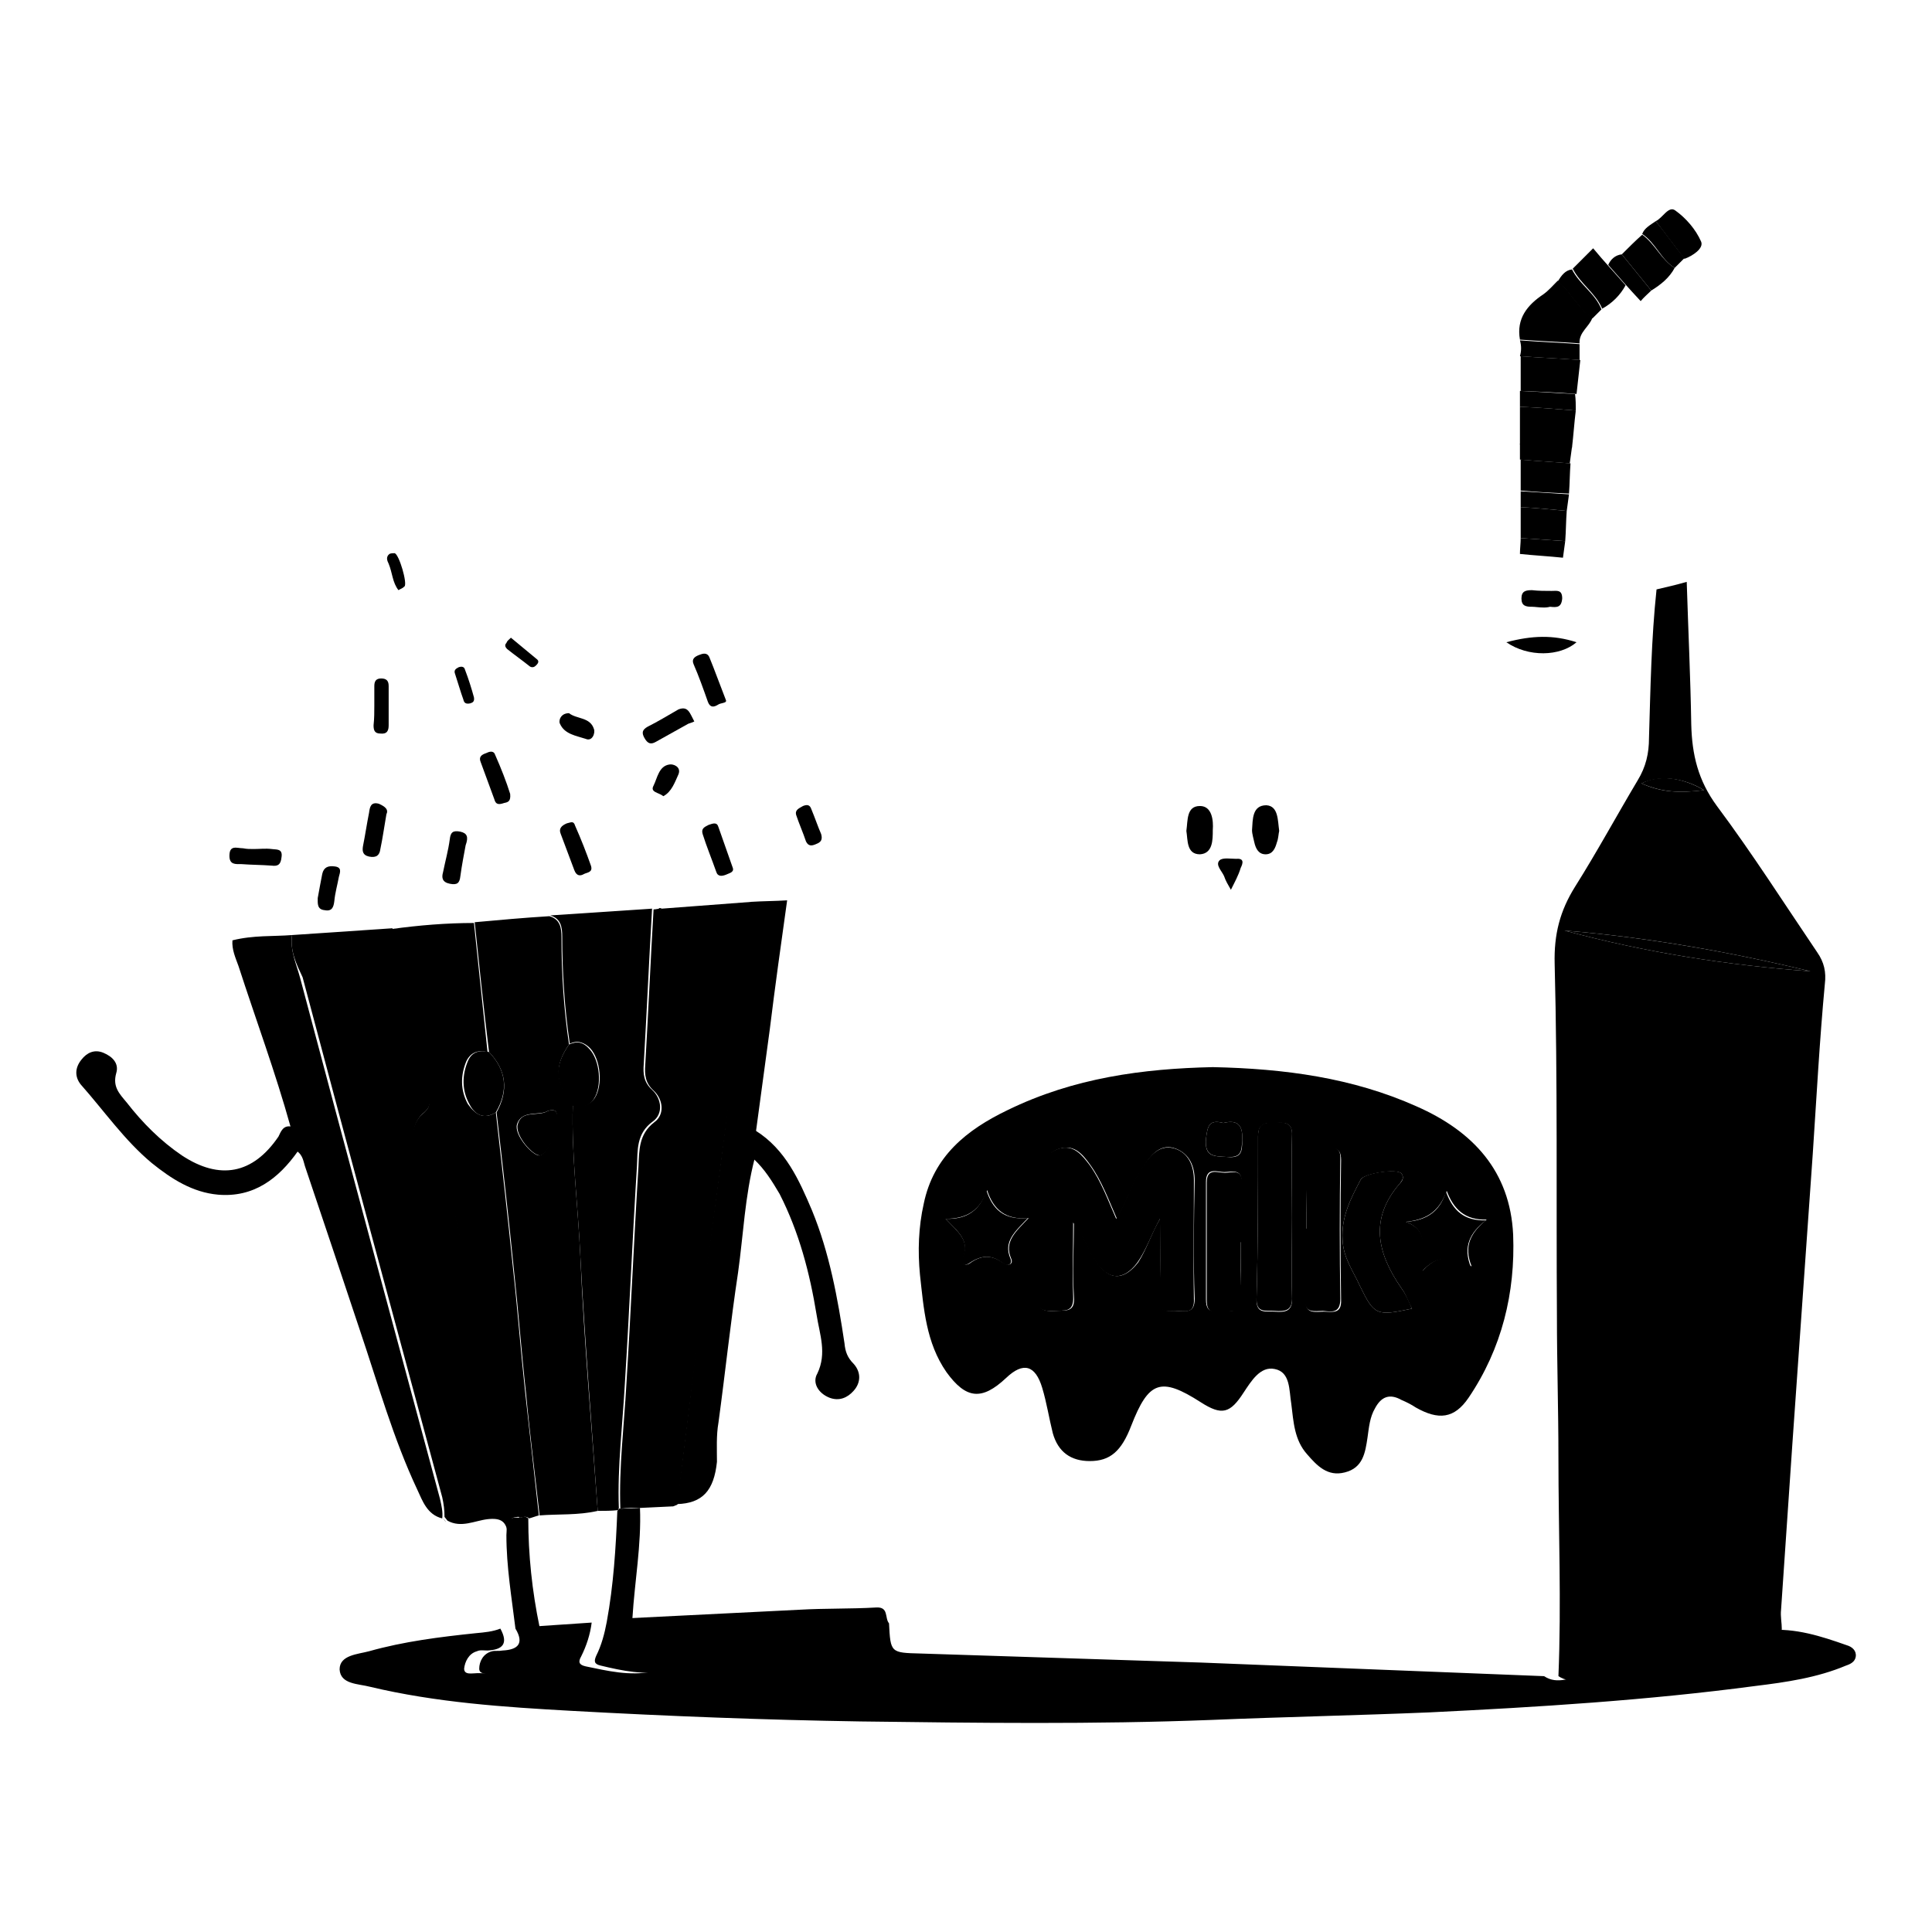
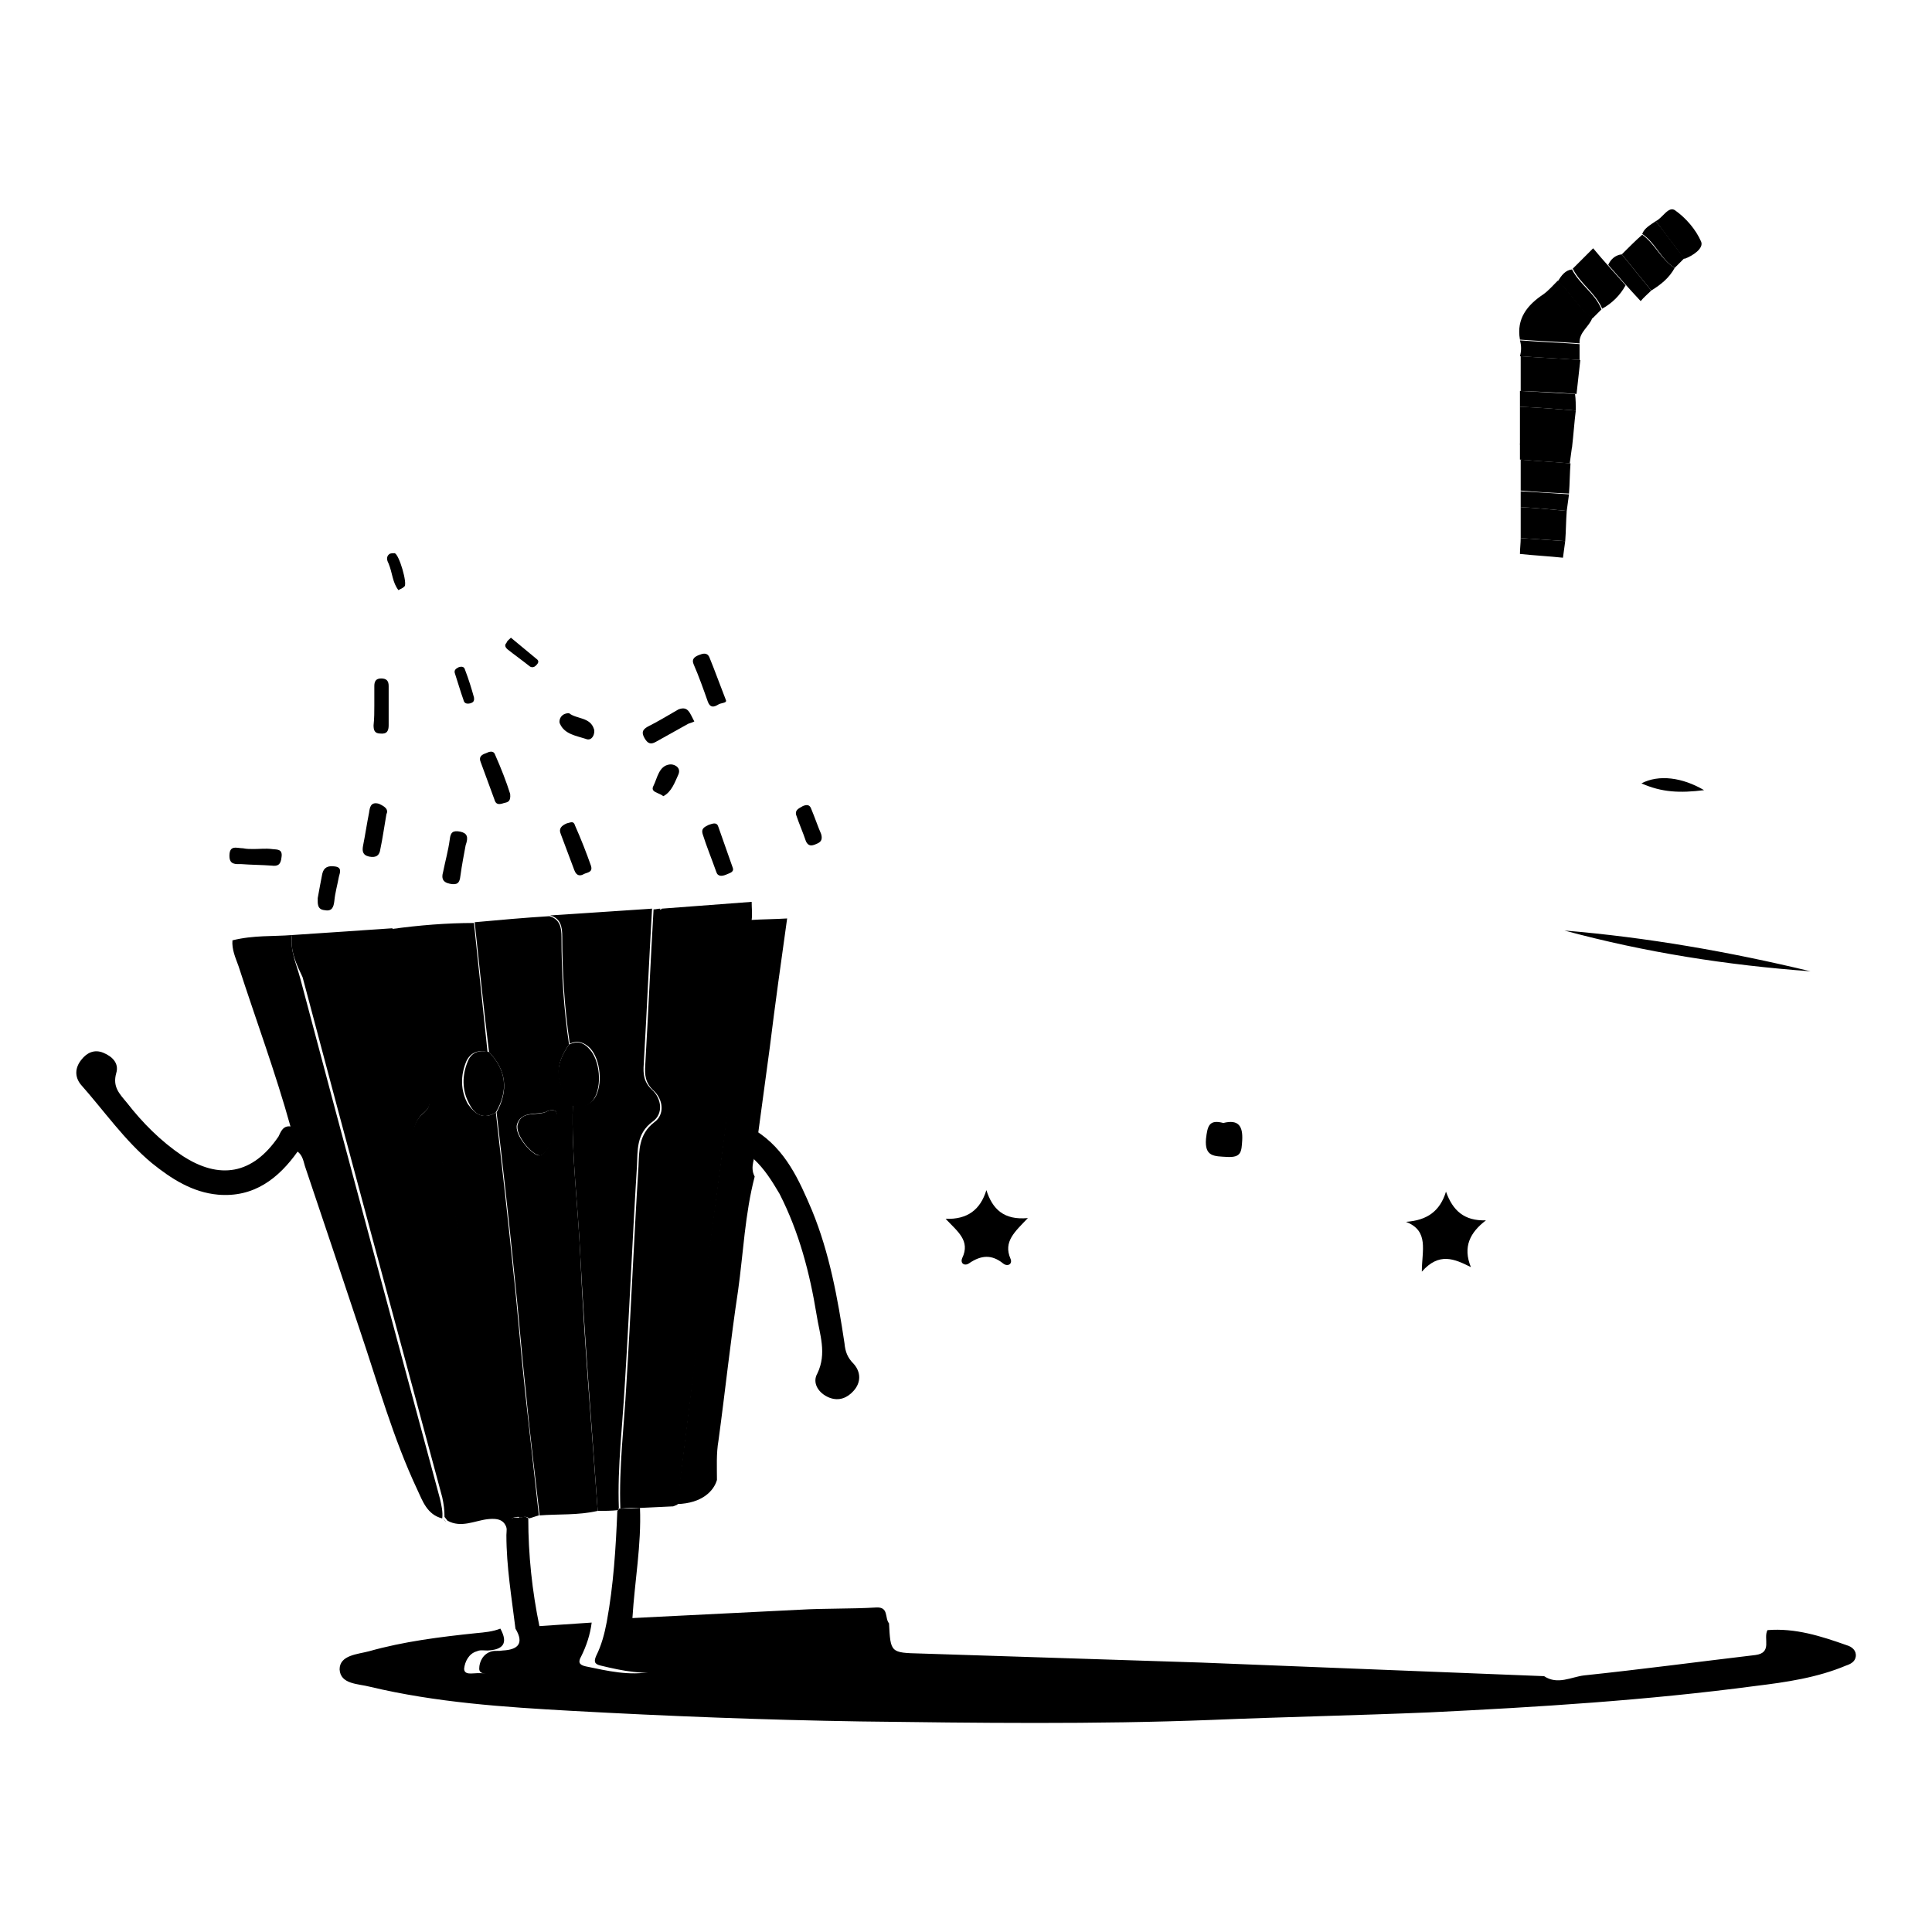
<svg xmlns="http://www.w3.org/2000/svg" version="1.1" x="0px" y="0px" viewBox="0 0 256 256" enable-background="new 0 0 256 256" xml:space="preserve">
  <g>
-     <path fill="#000000" d="M206.5,222.1c0.4-9.7,0-19.3,0-29c0-6.3-0.2-12.5-0.2-18.8c-0.1-15.5,0.1-31.1-0.3-46.6 c-0.1-3.9,0.7-7,2.7-10.2c2.9-4.6,5.5-9.4,8.3-14.1c1.1-1.8,1.5-3.6,1.5-5.6c0.2-6.6,0.3-13.1,1-19.7c1.3-0.3,2.6-0.6,4-1 c0.2,6.4,0.5,12.7,0.6,18.9c0.1,4,0.9,7.4,3.4,10.8c4.7,6.3,8.9,12.9,13.3,19.4c0.9,1.3,1.2,2.6,1,4.2c-0.7,7.5-1.1,15-1.6,22.5 c-0.9,12.8-1.8,25.6-2.7,38.4c-0.5,7.3-1,14.7-1.5,22c-0.1,0.9,0.1,1.7,0.1,2.6c-0.6,1,0.7,3-1.6,3.3c-7.6,0.9-15.1,2-22.7,2.7 C210.1,222.2,208.3,223.3,206.5,222.1L206.5,222.1z M239.9,128.7c-10.8-2.6-21.6-4.5-32.6-5.4C218,126.2,228.9,127.9,239.9,128.7z  M225.8,104.7c-2.8-1.7-5.9-2-8.3-0.9C220.1,105,222.6,105.1,225.8,104.7z" />
    <path fill="#000000" d="M204.6,222.1c1.8,1.2,3.6,0.1,5.3-0.1c7.6-0.8,15.1-1.8,22.7-2.7c2.3-0.3,1-2.2,1.6-3.3 c3.7-0.3,7.1,0.8,10.5,2c0.7,0.2,1.3,0.7,1.2,1.5c-0.1,0.7-0.7,1-1.3,1.2c-3.8,1.6-7.9,2.2-12,2.7c-14.3,1.9-28.8,2.8-43.2,3.5 c-9.6,0.4-19.3,0.6-28.9,1c-15.5,0.6-31,0.4-46.5,0.2c-12.7-0.2-25.5-0.7-38.2-1.4c-9-0.5-18-1.1-26.8-3.2c-1.5-0.4-3.9-0.3-4-2.3 c0-1.9,2.4-2,3.9-2.4c4.6-1.3,9.4-1.9,14.2-2.4c1.1-0.1,2.2-0.2,3.2-0.6c1.1,2,0.3,2.8-1.7,2.9c-0.5,0-1-0.1-1.4,0.1 c-1.1,0.3-1.6,1.4-1.7,2.3c0,0.9,1.1,0.6,1.8,0.6c2.1,0.1,4.2-0.4,6.3-0.7c1.3-0.3,1.7-0.7,0.9-2c-0.6-1-0.9-2.2-1-3.4 c3-0.2,5.9-0.4,8.9-0.6c-0.2,1.6-0.7,3.1-1.4,4.5c-0.4,0.7-0.3,1.1,0.6,1.3c2.9,0.6,5.8,1.3,8.8,0.7c-1.1-2.5-1.1-2.5-2.5-2.7 c-3.1-0.4-3.1-0.4-2.5-3.5c0.1-0.3,0.3-0.6,0.4-0.8c8.1-0.4,16.1-0.8,24.1-1.2c3.4-0.2,6.8-0.1,10.2-0.3c1.7-0.1,1.1,1.4,1.7,2.1 c0.2,3.9,0.2,3.9,4.2,4c12.4,0.4,24.8,0.8,37.2,1.2C174.5,220.9,189.6,221.5,204.6,222.1L204.6,222.1z" />
    <path fill="#000000" d="M38.7,123.9c4.4-0.3,8.9-0.6,13.3-0.9c1.6,7.5,3.2,15,4.9,22.4c0.2,1-0.1,1.5-0.8,2.1 c-2,1.7-1.6,5.1,0.8,5.5c1.8,0.3,2,1.4,2.3,2.6c1.7,8,3.5,16,5.2,24.1c1.5,7.1,3,14.2,4.5,21.3c-1.9-0.1-1.5,1.3-1.6,2.3 c-0.2-1.7-0.9-2.2-2.7-2c-1.7,0.2-3.5,1.2-5.3,0.2l-0.4-0.5l0,0c0-0.9-0.1-1.7-0.3-2.6c-6.2-23-12.4-45.9-18.5-68.9 C39.3,127.8,38.4,126,38.7,123.9L38.7,123.9z M87.7,120.4c4-0.3,7.9-0.6,11.9-0.9c0,0.8,0.1,1.6,0,2.4c-1,8.1-1.9,16.1-3,24.2 c-1.2,9.1-2.4,18.3-3.6,27.4c-1.1,8.6-2.2,17.2-3.2,25.8l-0.1,0.1c-0.2,0.1-0.3,0.1-0.5,0.2l-4.2,0.2c-0.9,0-1.9,0-2.8,0.1 c-0.2-5.5,0.5-11,0.8-16.5c0.6-9.6,1-19.2,1.6-28.8c0.1-2.1,0-4.3,2.1-5.9c1.4-1,1.2-3-0.1-4.2c-1.1-1-1.2-2.1-1.1-3.4 c0.4-6.9,0.7-13.7,1.1-20.6c0.3,0,0.6-0.1,0.9-0.1C87.4,120.6,87.5,120.6,87.7,120.4L87.7,120.4z" />
-     <path fill="#000000" d="M38.7,123.9c-0.3,2,0.6,3.9,1.1,5.8c6.1,23,12.3,45.9,18.5,68.9c0.2,0.9,0.4,1.7,0.3,2.6 c-2-0.5-2.6-2.3-3.3-3.8c-3.2-6.8-5.2-14-7.6-21.1c-2.4-7.2-4.8-14.4-7.2-21.5c-0.3-0.8-0.3-1.7-1.2-2.3c0.5-1.3,0-2.3-0.8-3.2 c-2-7.2-4.6-14.2-6.9-21.3c-0.4-1.1-0.9-2.2-0.8-3.4C33.6,123.9,36.2,124.1,38.7,123.9z M89.7,199.3c1.1-8.6,2.1-17.2,3.2-25.8 c1.2-9.2,2.5-18.3,3.6-27.4c1-8.1,2-16.1,3-24.2c0.1-0.8,0-1.6,0-2.4c1.6-0.1,3.2-0.1,4.8-0.2c-0.8,5.7-1.6,11.4-2.3,17.1 c-0.6,4.5-1.2,8.9-1.8,13.3c-0.1,1.3-0.9,2.5-0.2,3.8c-1.3,5-1.5,10.1-2.2,15.1c-1,6.6-1.7,13.3-2.6,19.9c-0.3,1.7-0.2,3.5-0.2,5.2 C94.6,197.5,93.1,199.2,89.7,199.3z" />
+     <path fill="#000000" d="M38.7,123.9c-0.3,2,0.6,3.9,1.1,5.8c6.1,23,12.3,45.9,18.5,68.9c0.2,0.9,0.4,1.7,0.3,2.6 c-2-0.5-2.6-2.3-3.3-3.8c-3.2-6.8-5.2-14-7.6-21.1c-2.4-7.2-4.8-14.4-7.2-21.5c-0.3-0.8-0.3-1.7-1.2-2.3c0.5-1.3,0-2.3-0.8-3.2 c-2-7.2-4.6-14.2-6.9-21.3c-0.4-1.1-0.9-2.2-0.8-3.4C33.6,123.9,36.2,124.1,38.7,123.9z M89.7,199.3c1.1-8.6,2.1-17.2,3.2-25.8 c1.2-9.2,2.5-18.3,3.6-27.4c1-8.1,2-16.1,3-24.2c1.6-0.1,3.2-0.1,4.8-0.2c-0.8,5.7-1.6,11.4-2.3,17.1 c-0.6,4.5-1.2,8.9-1.8,13.3c-0.1,1.3-0.9,2.5-0.2,3.8c-1.3,5-1.5,10.1-2.2,15.1c-1,6.6-1.7,13.3-2.6,19.9c-0.3,1.7-0.2,3.5-0.2,5.2 C94.6,197.5,93.1,199.2,89.7,199.3z" />
    <path fill="#000000" d="M38.7,149.3c0.7,1,1.3,2,0.8,3.2c-2.6,3.7-5.9,6.2-10.6,5.8c-3.4-0.3-6.2-2.1-8.8-4.2 c-3.6-3-6.3-6.9-9.4-10.4c-0.8-1-0.8-2.2,0.1-3.3c0.7-0.9,1.7-1.4,2.9-0.9c1.2,0.5,2.1,1.4,1.7,2.7c-0.5,1.8,0.4,2.7,1.4,3.9 c2.1,2.7,4.5,5.1,7.3,7c5,3.3,9.4,2.5,12.8-2.5C37.2,150,37.5,149,38.7,149.3z M99.9,153.6c-0.8-1.3,0.1-2.6,0.2-3.8 c4,2.5,5.8,6.6,7.5,10.6c2.3,5.6,3.4,11.6,4.3,17.6c0.1,1.1,0.4,1.9,1.2,2.7c1,1.1,1,2.5,0,3.6c-0.8,0.9-1.9,1.4-3.2,0.9 c-1.5-0.6-2.3-2-1.6-3.2c1.3-2.7,0.3-5.2-0.1-7.8c-0.9-5.5-2.3-10.9-4.9-16C102.3,156.5,101.3,154.9,99.9,153.6z M82,199.9 c0.9,0,1.9,0,2.8-0.1c0.2,4.9-0.7,9.7-1,14.6c-0.1,0.3-0.3,0.6-0.4,0.8c-0.6,3.1-0.6,3.1,2.5,3.5c1.4,0.2,1.4,0.2,2.5,2.7 c-3,0.6-5.9,0-8.8-0.7c-0.9-0.2-0.9-0.6-0.6-1.3c0.7-1.4,1.1-2.9,1.4-4.5c0.9-4.9,1.2-9.8,1.4-14.7C81.9,200.1,82,200,82,199.9 L82,199.9z M67.1,203.4c0.1-1.1-0.2-2.5,1.6-2.3c0.4,0,0.9-0.3,1.3,0.1c0,4.8,0.5,9.6,1.5,14.4c0.1,1.2,0.4,2.3,1,3.4 c0.7,1.3,0.4,1.8-0.9,2c-2.1,0.4-4.2,0.8-6.3,0.7c-0.6,0-1.8,0.3-1.8-0.6c0-0.9,0.5-2,1.7-2.3c0.4-0.1,0.9,0,1.4-0.1 c2-0.1,2.9-0.9,1.7-2.9C67.8,211.7,67.1,207.6,67.1,203.4z" />
    <path fill="#000000" d="M201.4,45c-0.5-2.8,1-4.6,3.1-6c0.7-0.5,1.3-1.2,1.9-1.8c1.7,1.4,2.7,3.6,4.6,4.9c-0.4,1.2-1.8,1.9-1.7,3.4 C206.7,45.3,204,45.2,201.4,45z M201.5,51.8l0-4.6c2.6,0.2,5.3,0.3,7.9,0.5l-0.5,4.5C206.4,52,203.9,51.9,201.5,51.8z M208.8,54.4 c-0.2,1.6-0.3,3.2-0.5,4.9l-6.9-0.4c0-1.7,0-3.3,0-5C203.9,54,206.4,54.2,208.8,54.4z M201.5,65v-4.1c2.2,0.2,4.4,0.3,6.6,0.5 c-0.1,1.3-0.1,2.7-0.2,4C205.7,65.3,203.6,65.2,201.5,65L201.5,65z M215.4,37.8c-0.7,1.3-1.8,2.4-3.1,3.1c-0.9-2.1-2.9-3.3-3.9-5.3 c0.9-0.9,1.8-1.8,2.7-2.7C212.5,34.6,214,36.2,215.4,37.8L215.4,37.8z M221.9,35.5c-0.7,1.3-1.8,2.2-3.1,3 c-1.3-1.6-2.6-3.2-3.9-4.8c0.9-0.9,1.8-1.8,2.7-2.6C219.3,32.3,220.1,34.4,221.9,35.5z M207.6,67.7c-0.1,1.3-0.1,2.7-0.2,4 l-5.9-0.4v-4.1C203.5,67.3,205.5,67.5,207.6,67.7L207.6,67.7z M219.4,29.3c0.9-0.4,1.7-2.1,2.6-1.4c1.4,1,2.7,2.5,3.4,4.1 c0.4,0.9-1.1,1.9-2.2,2.3C221.9,32.6,220.6,30.9,219.4,29.3z" />
    <path fill="#000000" d="M209.3,47.7c-2.6-0.2-5.3-0.3-7.9-0.5c0.2-0.7,0.2-1.4,0-2.1c2.6,0.2,5.2,0.3,7.9,0.5 C209.3,46.2,209.3,46.9,209.3,47.7z M208.8,54.4c-2.5-0.2-4.9-0.4-7.4-0.5c0-0.7,0-1.4,0-2.1c2.4,0.1,4.9,0.3,7.3,0.4 C208.8,52.9,208.8,53.7,208.8,54.4L208.8,54.4z M208.3,35.7c1,2,3.1,3.2,3.9,5.3c-0.4,0.4-0.8,0.8-1.2,1.2 c-1.9-1.3-2.9-3.5-4.6-4.9C206.9,36.5,207.4,35.8,208.3,35.7z M214.9,33.7c1.3,1.6,2.6,3.2,3.9,4.8c-0.5,0.5-1,0.9-1.4,1.4 c-1.5-1.6-2.9-3.2-4.3-4.8C213.4,34.4,214,33.8,214.9,33.7L214.9,33.7z M208,61.4c-2.2-0.2-4.4-0.3-6.6-0.5c0-0.7,0-1.4,0-2.1 l6.9,0.4C208.2,60,208.1,60.7,208,61.4L208,61.4z M219.4,29.3c1.3,1.6,2.5,3.3,3.8,4.9c-0.4,0.4-0.9,0.9-1.3,1.3 c-1.8-1.1-2.5-3.3-4.3-4.5C217.9,30.2,218.7,29.8,219.4,29.3L219.4,29.3z M207.6,67.7c-2-0.2-4.1-0.4-6.1-0.5c0-0.7,0-1.4,0-2.1 l6.4,0.4C207.8,66.2,207.7,66.9,207.6,67.7z M201.5,71.3l5.9,0.4c-0.1,0.7-0.2,1.5-0.3,2.2c-1.9-0.2-3.8-0.3-5.7-0.5 C201.4,72.7,201.5,72,201.5,71.3z" />
    <path fill="#000000" d="M89.1,199.6c0.2-0.1,0.3-0.1,0.5-0.2C89.4,199.5,89.2,199.5,89.1,199.6z M58.7,201.2l0.4,0.5 C59,201.5,58.8,201.3,58.7,201.2z" />
-     <path fill="#000000" d="M160.7,141.4c9.5,0.2,18.5,1.4,27,5.2c7.5,3.3,12.4,8.6,12.8,17c0.3,7.7-1.5,15.1-5.9,21.6 c-1.9,2.8-4,3-7,1.3c-0.6-0.4-1.2-0.7-1.9-1c-1.6-0.9-2.7-0.4-3.5,1.1c-0.7,1.2-0.8,2.5-1,3.9c-0.3,2-0.6,4-3,4.6 c-2.3,0.6-3.7-0.9-5-2.4c-1.7-1.9-1.8-4.3-2.1-6.7c-0.3-1.8-0.1-4.2-2.2-4.6c-1.9-0.4-3.1,1.6-4.1,3.1c-1.8,2.8-2.9,3.1-5.7,1.3 c-5.3-3.4-6.9-2.8-9.2,3.1c-1.3,3.4-2.8,4.7-5.5,4.7c-2.5,0-4.2-1.2-4.9-3.7c-0.5-2-0.8-4-1.4-6c-0.9-3-2.5-3.5-4.8-1.3 c-3.2,3-5.3,2.8-7.9-0.8c-2.7-3.9-3-8.4-3.5-12.9c-0.3-3.1-0.2-6.3,0.5-9.4c1.3-6.3,5.7-9.8,11.1-12.4 C142.3,142.8,151.5,141.6,160.7,141.4L160.7,141.4z M153.7,161.5c0,3.9,0.1,7.3,0,10.6c-0.1,2.1,1.3,1.5,2.3,1.6 c1.1,0,2.3,0.4,2.3-1.6c-0.2-5.2-0.1-10.5,0-15.7c0-1.9-0.7-3.5-2.5-4.2c-1.9-0.7-3.1,0.6-4.1,2.1c-1.6,2.2-2.3,4.8-3.7,7.2 c-1.1-2.5-2-5-3.5-7.1c-1-1.4-2.1-2.8-4.1-2.2c-1.9,0.6-2.5,2.3-2.5,4.1c-0.1,5.1-0.1,10.3-0.3,15.4c-0.1,1.8,0.6,2.1,2.2,2 c1.3-0.1,2.7,0.3,2.5-1.9c-0.2-3.3,0-6.6,0-9.8c0.7,0.8,1.1,1.7,1.5,2.5c0.5,0.9,0.9,1.9,1.5,2.7c1.7,2.5,3.6,2.5,5.5,0.1 C151.9,165.6,152.5,163.6,153.7,161.5L153.7,161.5z M171.2,161.3c0-3.6-0.1-7.1,0-10.7c0.1-1.8-0.8-1.9-2.2-1.8 c-1.2,0-2.3-0.1-2.3,1.8c0,7.1,0,14.3-0.2,21.4c-0.1,2.2,1.2,1.7,2.4,1.8c1.4,0.1,2.4,0,2.3-1.9 C171.1,168.3,171.2,164.8,171.2,161.3L171.2,161.3z M173.1,162.9H173c0,3.1,0.1,6.2,0,9.3c-0.1,2,1.3,1.6,2.4,1.6 c1.1,0,2.4,0.4,2.3-1.6c-0.1-6.2-0.1-12.4,0-18.5c0-2.1-1.4-1.4-2.4-1.5c-1.1-0.1-2.2-0.4-2.1,1.5 C173.2,156.7,173.1,159.8,173.1,162.9L173.1,162.9z M187.1,173.4c-0.5-0.9-0.8-1.9-1.4-2.7c-3.2-4.6-4.3-9.2-0.2-13.9 c0.3-0.3,0.6-0.8,0.2-1.3c-0.6-0.7-5,0-5.4,0.8c-1.3,2.5-2.6,4.9-2.4,8c0.1,2.4,1.4,4.1,2.3,6.1 C182.1,174.3,182.4,174.4,187.1,173.4z M164.4,164.5h0.1c0-2.6-0.1-5.2,0-7.8c0.1-1.9-1.3-1.4-2.3-1.4c-0.9,0-2.4-0.7-2.4,1.3 c0,5.2,0,10.4,0,15.6c0,2.4,1.7,1.2,2.7,1.4c1.2,0.3,1.9-0.1,1.8-1.6C164.4,169.6,164.4,167,164.4,164.5L164.4,164.5z M186.3,161.9 c3.2,1.2,2.2,3.8,2.2,6.5c2.3-2.6,4.3-1.7,6.5-0.6c-1.1-2.7-0.1-4.5,2-6.2c-2.9,0.1-4.4-1.4-5.3-3.8 C190.7,160.5,189.1,161.6,186.3,161.9z M125.3,161.5c1.6,1.7,3.3,2.9,2.3,5.2c-0.3,0.7,0.3,1.1,0.9,0.7c1.5-1.1,2.9-1.2,4.5,0 c0.6,0.4,1.3,0.1,1-0.6c-1-2.3,0.6-3.6,2.3-5.4c-3.1,0.3-4.7-1.2-5.5-3.7C129.9,160.3,128.2,161.5,125.3,161.5L125.3,161.5z  M162.1,148.8c-1.9-0.5-2.1,0.4-2.3,2.1c-0.2,2.4,1,2.3,2.8,2.4c1.9,0.2,2-0.7,2-2.2C164.7,149.2,164.1,148.3,162.1,148.8z  M169.5,110.1c-0.1,0.4-0.1,1-0.3,1.5c-0.2,0.7-0.5,1.6-1.5,1.6c-0.9,0-1.3-0.7-1.5-1.6c-0.1-0.5-0.3-1.1-0.3-1.6 c0.1-1.4,0-3.3,1.9-3.3C169.4,106.8,169.3,108.7,169.5,110.1z M157.2,110.1c0.2-1.4,0-3.3,1.8-3.3c1.6,0,1.8,1.9,1.7,3.2 c0,1.3,0,3.1-1.7,3.2C157.2,113.2,157.4,111.3,157.2,110.1z M199.6,85.1c3.4-0.9,6.2-1,9.3,0C206.7,87,202.5,87.1,199.6,85.1z  M204.6,80.5c-0.7,0-1.2-0.1-1.6-0.1c-0.8,0-1.4-0.1-1.4-1.1c0-1,0.6-1.1,1.4-1.1c0.9,0.1,1.7,0.1,2.6,0.1c0.7,0,1.4-0.2,1.4,1 c-0.1,1.2-0.7,1.2-1.6,1.1C205,80.5,204.7,80.5,204.6,80.5z M163.1,117.9c-0.4-0.7-0.7-1.2-0.9-1.8c-0.3-0.7-1.2-1.5-0.6-2.1 c0.4-0.4,1.5-0.2,2.2-0.2c1.1-0.1,0.9,0.6,0.6,1.2C164.1,116,163.6,116.9,163.1,117.9z" />
    <path fill="#000000" d="M239.9,128.7c-11-0.8-21.9-2.5-32.6-5.4C218.2,124.2,229.1,126.1,239.9,128.7z M225.8,104.7 c-3.2,0.4-5.6,0.3-8.3-0.9C219.8,102.6,222.9,103,225.8,104.7z" />
    <path fill="#000000" d="M62.9,122.2c3.3-0.3,6.6-0.6,9.9-0.8c1.4,0.4,1.6,1.5,1.6,2.8c0,4.8,0.3,9.5,1,14.2c-2,2.9-1.8,5,0.5,8 c-0.2,6.7,0.7,13.4,1,20.1c0.5,11.3,1.5,22.5,2.3,33.7c-2.6,0.6-5.2,0.4-7.7,0.6c-0.6-5.4-1.3-10.8-1.8-16.2 c-0.6-5.4-1-10.8-1.6-16.3c-0.7-7-1.5-14-2.3-20.9c1.6-2.9,1.3-5.6-1-8C64.1,133.7,63.5,127.9,62.9,122.2z M72.6,147.2 c-1.1,0.7-3.5-0.2-4.1,1.8c-0.4,1.4,2.1,4.2,3,4.1c1-0.1,2.4-3.4,2.3-5.1C73.8,147.3,73.6,146.9,72.6,147.2z" />
    <path fill="#000000" d="M79.2,200.2c-0.8-11.2-1.7-22.5-2.3-33.7c-0.3-6.7-1.2-13.4-1-20.1c1.1,0.3,2.1,0.2,2.9-0.9 c1.1-1.7,0.8-5.1-0.6-6.6c-0.8-0.8-1.7-1.1-2.7-0.6c-0.7-4.7-1-9.5-1-14.2c0-1.3-0.2-2.4-1.6-2.8c4.5-0.3,9-0.6,13.5-0.9 c-0.4,6.9-0.7,13.7-1.1,20.6c-0.1,1.3,0,2.4,1.1,3.4c1.3,1.2,1.5,3.2,0.1,4.2c-2.2,1.6-2,3.8-2.1,5.9c-0.6,9.6-1,19.2-1.6,28.8 c-0.3,5.5-1,11-0.8,16.5c0,0.1-0.1,0.2-0.1,0.3C81,200.2,80.1,200.2,79.2,200.2z M65.7,147.4c0.8,7,1.6,14,2.3,20.9 c0.6,5.4,1,10.8,1.6,16.3c0.6,5.4,1.2,10.8,1.8,16.2c-0.4,0.1-0.9,0.3-1.3,0.4c-0.4-0.4-0.9-0.1-1.3-0.1c-1.5-7.1-3-14.2-4.5-21.3 c-1.7-8-3.4-16-5.2-24.1c-0.3-1.3-0.4-2.3-2.3-2.6c-2.4-0.4-2.8-3.8-0.8-5.5c0.8-0.7,1-1.1,0.8-2.1c-1.7-7.5-3.3-14.9-4.9-22.4 c3.6-0.5,7.3-0.8,10.9-0.8c0.6,5.7,1.2,11.4,1.8,17.1c-1.2-0.3-2.2,0-2.8,1.2c-0.8,1.9-0.8,3.9,0.2,5.7 C63,147.7,64.1,148.4,65.7,147.4L65.7,147.4z" />
    <path fill="#000000" d="M67.6,105.2c0.1,1-0.3,1.1-0.8,1.2c-0.6,0.2-1.1,0.3-1.3-0.5c-0.6-1.6-1.2-3.3-1.8-4.9 c-0.3-0.7,0.1-1,0.7-1.2c0.4-0.2,1-0.4,1.2,0.2C66.4,101.8,67.1,103.6,67.6,105.2z M92,95.6c-0.2,0.1-0.5,0.2-0.8,0.3 c-1.4,0.8-2.9,1.6-4.3,2.4c-0.7,0.4-1.1,0.2-1.5-0.5c-0.4-0.7-0.3-1.1,0.4-1.5c1.4-0.7,2.7-1.5,4.1-2.3 C91.2,93.5,91.4,94.5,92,95.6z" />
    <path fill="#000000" d="M33.6,112.5c0.8,0,1.6-0.1,2.4,0c0.6,0.1,1.5-0.1,1.3,1.1c-0.1,1-0.5,1.2-1.3,1.1c-1.3-0.1-2.7-0.1-4-0.2 c-0.8,0-1.6,0.1-1.6-1.1c0-1.5,1-1,1.8-1C32.7,112.5,33.1,112.5,33.6,112.5L33.6,112.5z M96.2,92.8c0.1,0.4-0.7,0.3-1.1,0.6 c-0.5,0.3-1,0.4-1.3-0.4c-0.6-1.7-1.2-3.4-1.9-5c-0.3-0.7,0.2-1,0.7-1.2c0.5-0.2,1.1-0.4,1.4,0.3C94.7,88.8,95.3,90.5,96.2,92.8z  M51.2,107.9c-0.3,1.7-0.5,3.2-0.8,4.6c-0.1,0.8-0.5,1.2-1.5,1c-0.9-0.2-0.9-0.8-0.8-1.4c0.3-1.5,0.5-2.9,0.8-4.4 c0.1-0.7,0.2-1.5,1.3-1.2C51.1,106.9,51.5,107.3,51.2,107.9z M61.7,112c-0.2,1.1-0.5,2.6-0.7,4.1c-0.1,0.9-0.4,1.2-1.4,1 c-1-0.2-1.1-0.8-0.9-1.5c0.3-1.5,0.7-2.9,0.9-4.4c0.1-0.9,0.4-1.2,1.4-1C61.9,110.4,62.1,110.9,61.7,112z M97.1,115 c0.2,0.6-0.5,0.7-0.9,0.9c-0.5,0.2-1.1,0.3-1.3-0.4c-0.6-1.7-1.3-3.4-1.8-5c-0.2-0.7,0.2-0.9,0.8-1.2c0.6-0.2,1.1-0.4,1.3,0.3 C95.8,111.3,96.4,113,97.1,115z M78.3,114.7c0.3,0.9-0.5,0.9-0.9,1.1c-0.5,0.3-1,0.3-1.3-0.5c-0.6-1.6-1.2-3.2-1.8-4.8 c-0.3-0.7,0.1-1.1,0.8-1.4c0.5-0.1,0.9-0.4,1.1,0.3C77,111.2,77.7,113,78.3,114.7z" />
    <path fill="#000000" d="M42.1,119c0.2-1.1,0.4-2.2,0.6-3.2c0.2-0.9,0.8-1.1,1.6-1c1,0.1,0.8,0.7,0.6,1.4c-0.2,1.1-0.5,2.1-0.6,3.2 c-0.1,0.8-0.3,1.4-1.3,1.2C42,120.5,42.1,119.7,42.1,119z M108.8,110.5c0.3,1-0.3,1.2-0.8,1.4c-0.5,0.2-0.9,0.2-1.2-0.4 c-0.4-1.2-0.9-2.3-1.3-3.5c-0.2-0.7,0.4-0.9,0.9-1.2c0.5-0.2,0.9-0.2,1.1,0.4C108,108.4,108.4,109.6,108.8,110.5z" />
    <path fill="#000000" d="M49.6,93.5c0-0.9,0-1.7,0-2.6c0-0.6,0.2-1,0.9-1c0.7,0,1,0.3,1,1c0,1.7,0,3.4,0,5.2c0,0.7-0.2,1.2-1.1,1.1 c-0.8,0-0.9-0.5-0.9-1.1C49.6,95.2,49.6,94.3,49.6,93.5L49.6,93.5z M75.4,94.5c1,0.8,2.8,0.5,3.3,2.1c0.2,0.5-0.2,1.7-1.1,1.3 c-1.2-0.4-2.8-0.6-3.4-2C74,95.6,74.2,94.5,75.4,94.5z M87.9,105.5c-0.6-0.5-1.8-0.5-1.3-1.4c0.5-1,0.7-2.6,2.1-2.8 c0.5-0.1,1.6,0.3,1.2,1.3C89.4,103.7,89,104.9,87.9,105.5L87.9,105.5z" />
    <path fill="#000000" d="M52.8,78.2c-0.8-1-0.8-2.3-1.3-3.5c-0.2-0.4-0.4-0.9,0.1-1.3c0.2-0.1,0.5-0.1,0.7-0.1 c0.6,0.2,1.7,4,1.3,4.4C53.3,78,53.1,78,52.8,78.2z" />
    <path fill="#000000" d="M62.8,92.4c0.1,0.6-0.2,0.7-0.5,0.8c-0.5,0.1-0.8,0-0.9-0.5c-0.4-1.1-0.7-2.2-1.1-3.4 c-0.2-0.5,0.1-0.7,0.5-0.9c0.3-0.1,0.7-0.1,0.8,0.3C62.1,90,62.5,91.3,62.8,92.4L62.8,92.4z M67.7,84.5c1.2,1,2.4,2,3.5,2.9 c0.3,0.3,0,0.6-0.2,0.8c-0.2,0.2-0.5,0.3-0.8,0.1c-1-0.8-2-1.5-3-2.3c-0.2-0.2-0.4-0.5-0.1-0.8C67.2,84.9,67.4,84.8,67.7,84.5 L67.7,84.5z" />
-     <path fill="#000000" d="M87.7,120.4c-0.1,0.2-0.3,0.3-0.4,0C87.3,120.3,87.5,120.3,87.7,120.4z" />
-     <path fill="#000000" d="M153.7,161.5c-1.2,2.2-1.8,4.1-3,5.8c-1.8,2.4-3.8,2.4-5.5-0.1c-0.6-0.8-1-1.8-1.5-2.7 c-0.4-0.8-0.8-1.7-1.5-2.5c0,3.3-0.1,6.6,0,9.8c0.1,2.2-1.2,1.8-2.5,1.9c-1.6,0.1-2.3-0.2-2.2-2c0.2-5.1,0.2-10.3,0.3-15.4 c0-1.9,0.6-3.5,2.5-4.1c2-0.6,3.1,0.9,4.1,2.2c1.5,2.1,2.4,4.6,3.5,7.1c1.4-2.3,2.1-5,3.7-7.2c1-1.4,2.2-2.7,4.1-2.1 c1.8,0.6,2.5,2.3,2.5,4.2c0,5.2-0.1,10.5,0,15.7c0.1,2.1-1.2,1.6-2.3,1.6c-1.1,0-2.4,0.5-2.3-1.6 C153.8,168.7,153.7,165.3,153.7,161.5z M171.2,161.3c0,3.5-0.1,7,0,10.5c0.1,1.9-0.9,2-2.3,1.9c-1.2-0.1-2.5,0.4-2.4-1.8 c0.2-7.1,0.2-14.3,0.2-21.4c0-1.9,1.1-1.7,2.3-1.8c1.4,0,2.3,0.1,2.2,1.8C171.1,154.2,171.2,157.7,171.2,161.3L171.2,161.3z  M173.1,162.9c0-3.1,0.1-6.2,0-9.3c-0.1-1.9,1.1-1.6,2.1-1.5c1,0.1,2.5-0.6,2.4,1.5c-0.1,6.2-0.1,12.4,0,18.5c0,2-1.2,1.7-2.3,1.6 c-1.1,0-2.5,0.4-2.4-1.6c0.1-3.1,0-6.2,0-9.3H173.1L173.1,162.9z M187.1,173.4c-4.7,1-5,0.9-6.9-3c-0.9-2-2.2-3.7-2.3-6.1 c-0.2-3.1,1.1-5.5,2.4-8c0.5-0.9,4.9-1.5,5.4-0.8c0.4,0.5,0.1,0.9-0.2,1.3c-4.1,4.7-3,9.3,0.2,13.9 C186.3,171.5,186.7,172.5,187.1,173.4L187.1,173.4z M164.4,164.5c0,2.5-0.1,5,0,7.6c0.1,1.5-0.6,1.8-1.8,1.6c-1-0.2-2.7,1-2.7-1.4 c0-5.2,0-10.4,0-15.6c0-2,1.4-1.3,2.4-1.3c1,0,2.3-0.6,2.3,1.4c-0.1,2.6,0,5.2,0,7.8H164.4L164.4,164.5z" />
    <path fill="#000000" d="M186.3,161.9c2.8-0.2,4.5-1.4,5.3-4c0.9,2.5,2.4,3.9,5.3,3.8c-2.1,1.6-3.1,3.5-2,6.2 c-2.2-1.1-4.2-2-6.5,0.6C188.4,165.7,189.4,163.1,186.3,161.9z M125.3,161.5c2.9,0.1,4.6-1.2,5.4-3.8c0.8,2.5,2.3,4,5.5,3.7 c-1.7,1.8-3.3,3.1-2.3,5.4c0.3,0.7-0.4,1.1-1,0.6c-1.5-1.2-2.9-1.1-4.5,0c-0.6,0.4-1.2,0-0.9-0.7 C128.6,164.4,126.9,163.2,125.3,161.5L125.3,161.5z M162.1,148.8c2-0.5,2.6,0.4,2.5,2.3c-0.1,1.5-0.1,2.3-2,2.2 c-1.7-0.1-3,0-2.8-2.4C160,149.2,160.2,148.3,162.1,148.8z" />
    <path fill="#000000" d="M75.4,138.4c1.1-0.5,1.9-0.3,2.7,0.6c1.4,1.5,1.7,4.9,0.6,6.6c-0.7,1.1-1.7,1.2-2.9,0.9 C73.5,143.4,73.4,141.3,75.4,138.4L75.4,138.4z M65.7,147.4c-1.6,1-2.8,0.3-3.5-1.1c-1-1.8-1-3.8-0.2-5.7c0.5-1.2,1.5-1.5,2.8-1.2 C67.1,141.8,67.4,144.5,65.7,147.4z M72.6,147.2c1-0.3,1.2,0.1,1.3,0.8c0.1,1.7-1.3,5-2.3,5.1c-1,0.1-3.4-2.7-3-4.1 C69.1,147,71.4,148,72.6,147.2z" />
  </g>
</svg>